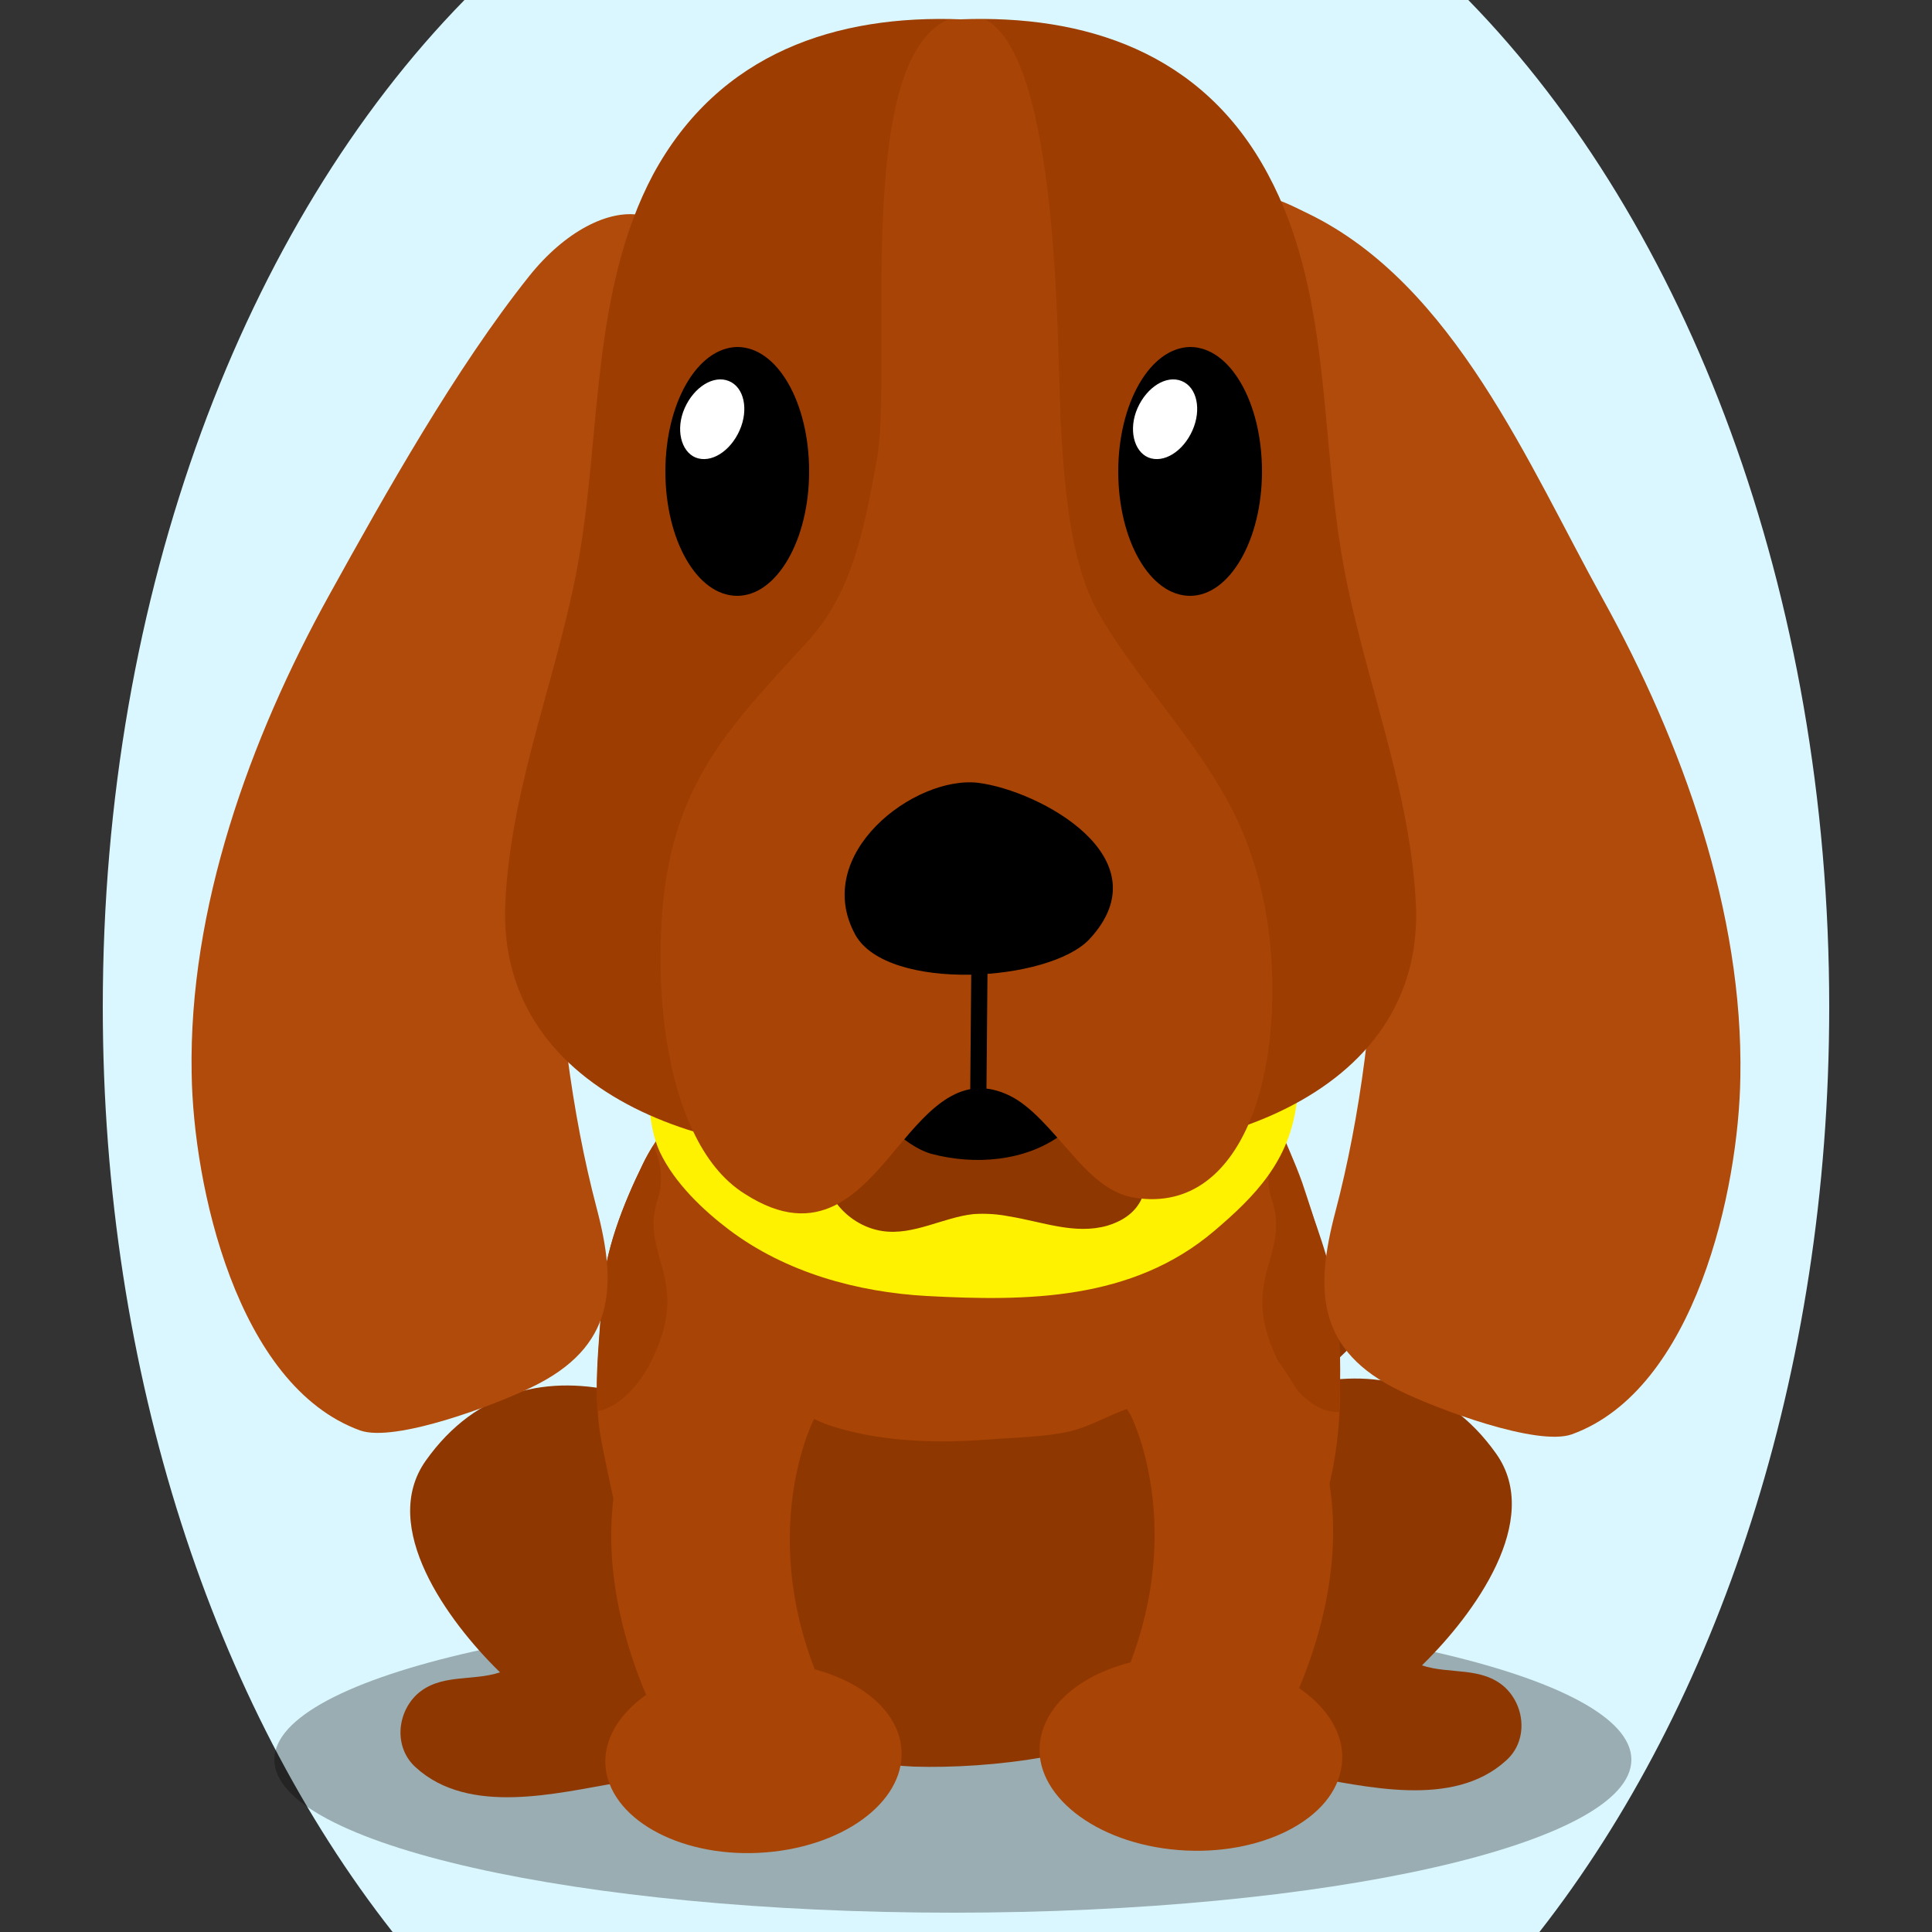
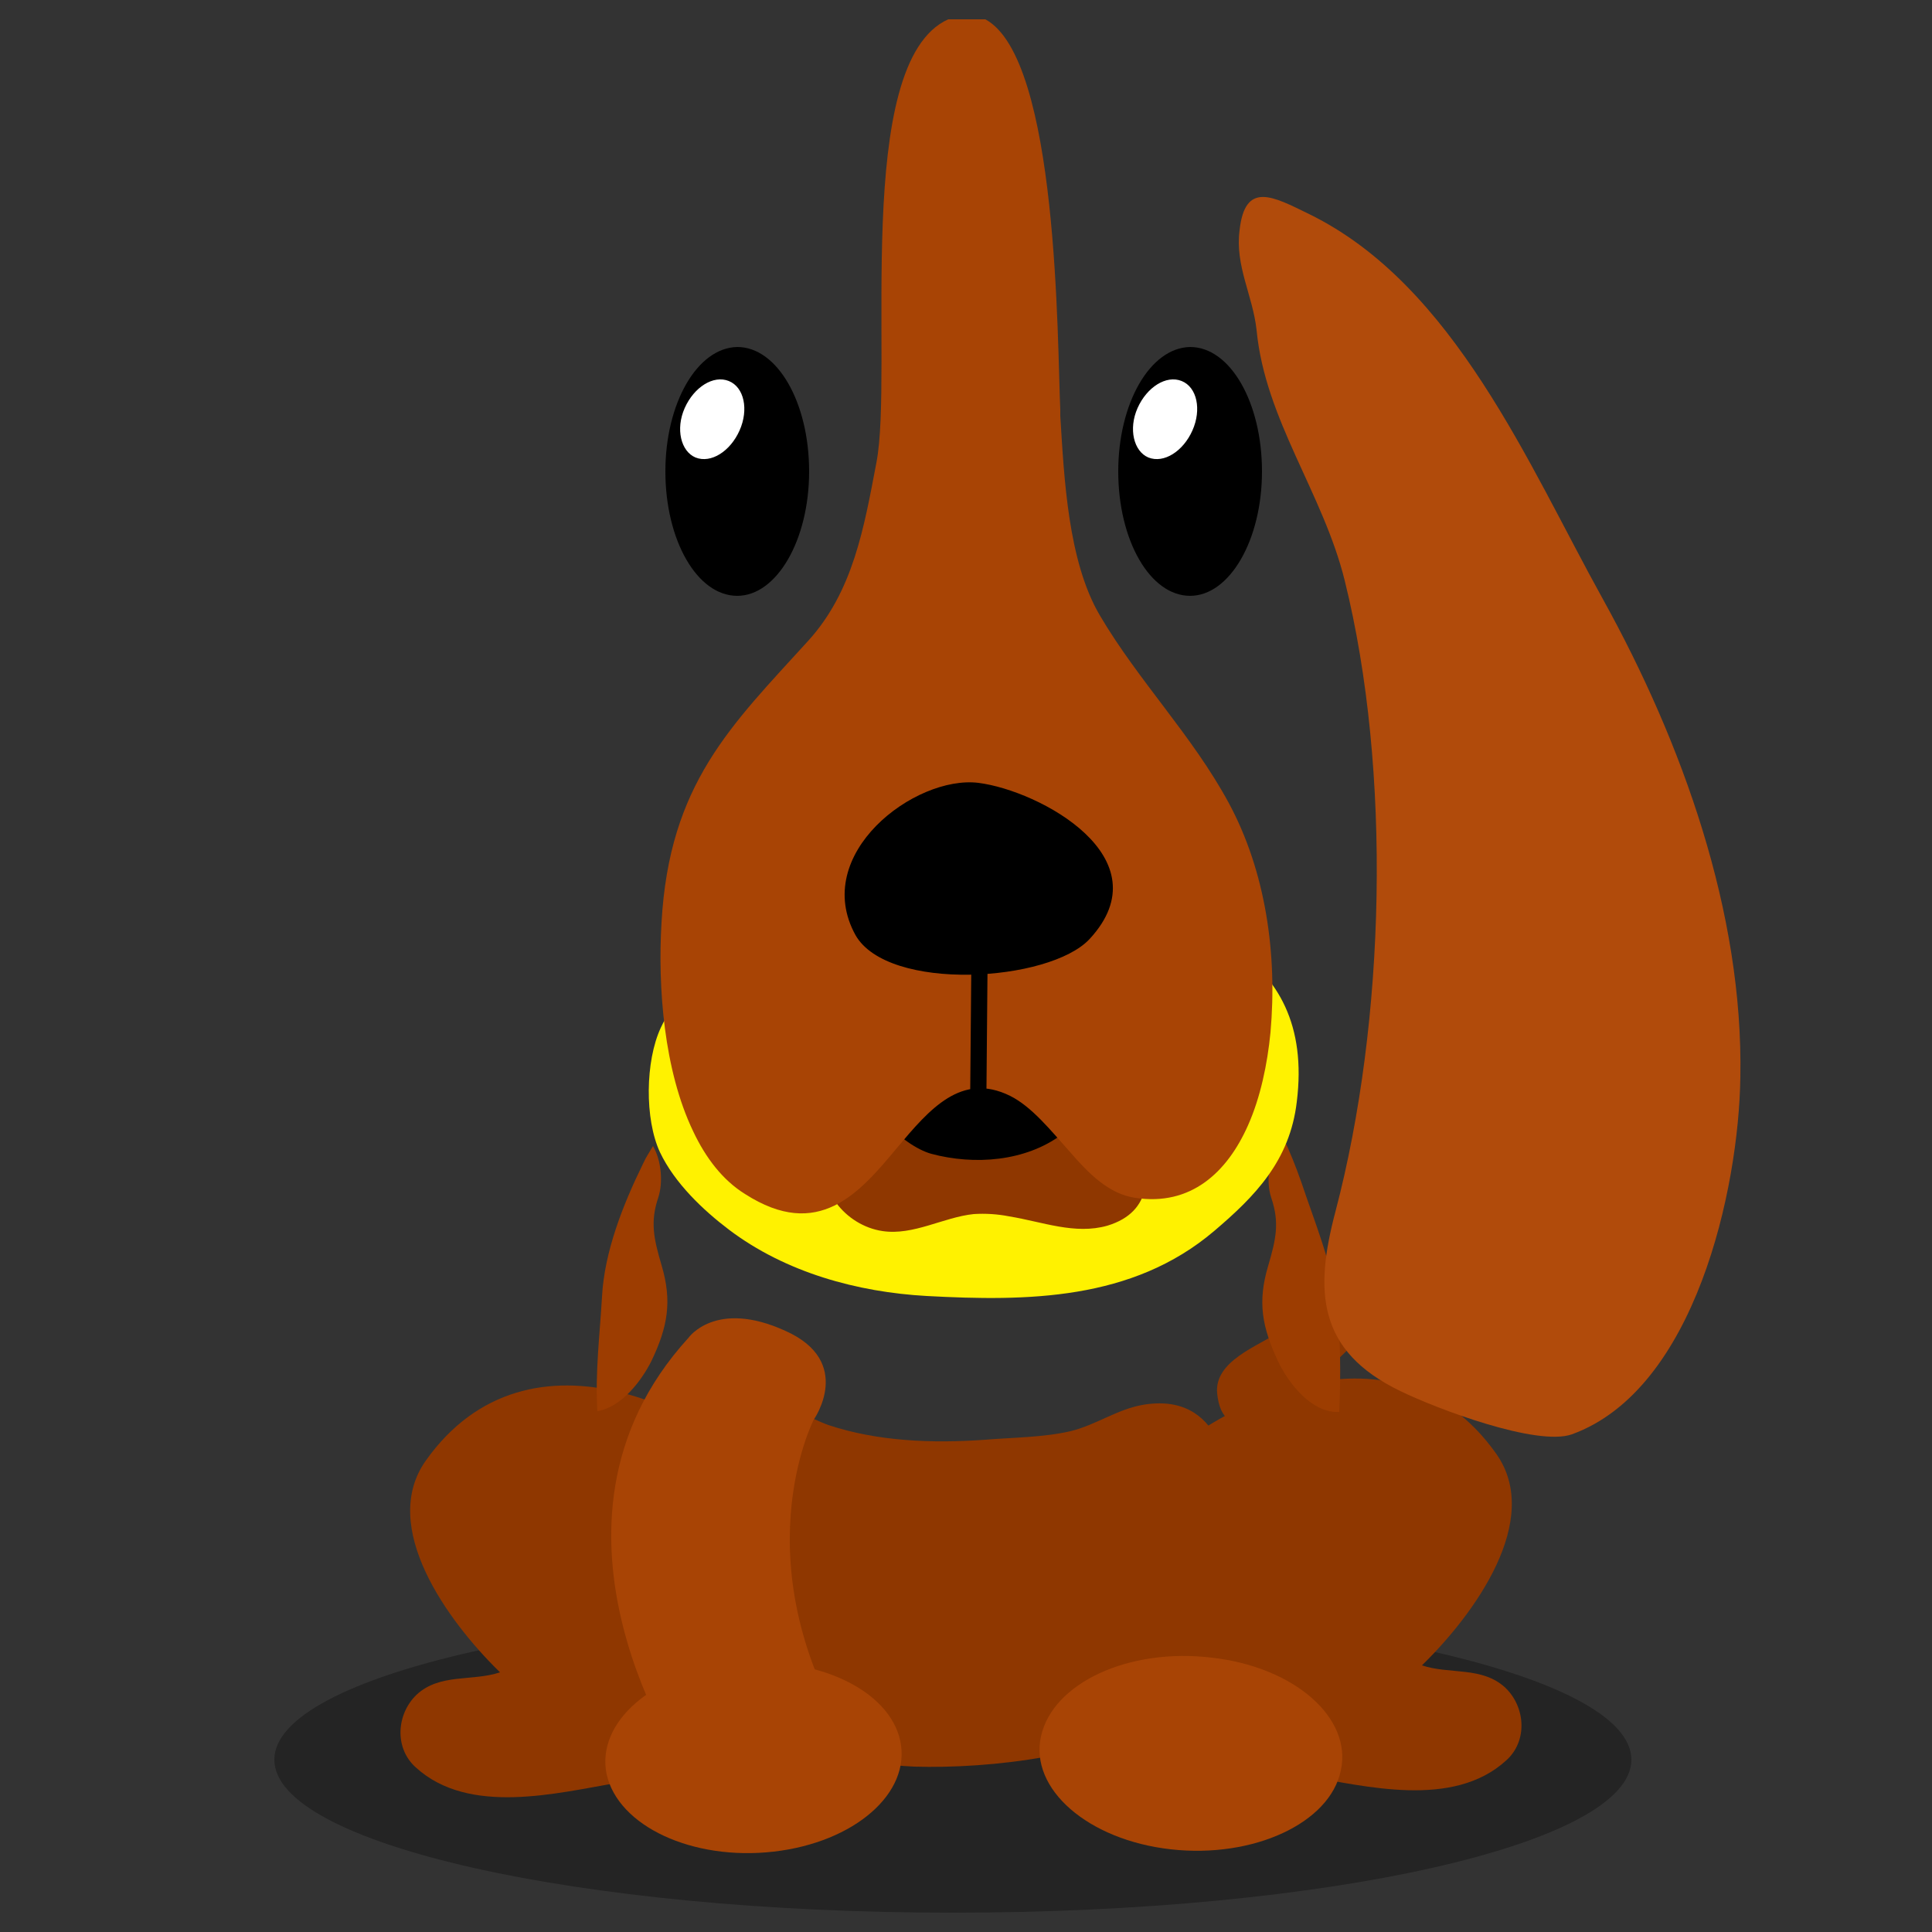
<svg xmlns="http://www.w3.org/2000/svg" version="1.1" id="Ebene_1" x="0px" y="0px" viewBox="0 0 250 250" style="enable-background:new 0 0 250 250;" xml:space="preserve">
  <rect x="0" y="0" width="250" height="250" fill="#333333" stroke="none" />
  <style type="text/css">
	.st0{opacity:0.3;}
	.st1{fill:#8f3700;}
	.st2{fill:#9d3d01;}
	.st3{fill:#a84405;}
	.st4{fill:#fff200;}
	.st5{fill:#b14b0b;}
	.st6{fill:#FFFFFF;}

.bgel{fill:#DAF7FF;}</style>
-   <path class="bgel" d="M236.7,130.3c0,47.6-14.5,90.3-37.5,119.7H50.8c-23-29.3-37.5-72.1-37.5-119.7C13.3,76.6,31.7,29,60.1,0h129.9  C218.3,29,236.7,76.6,236.7,130.3z" />
  <g>
    <g>
      <path class="st0" d="M211.1,227.7c0,10.9-39.3,19.8-87.8,19.8c-48.5,0-87.8-8.9-87.8-19.8c0-10.9,39.3-19.8,87.8-19.8    C171.8,207.9,211.1,216.8,211.1,227.7z" />
      <g>
        <path class="st1" d="M170,178.7c-5.5,4.8-11.8,8.6-12.5,1.6c-0.4-4.2,5.3-6.1,8.1-8c5-3.4,9-8.5,12-13.7c2-3.5,3.6-7.2,4.8-11     c0.9-2.6,1.3-7.6,3.7-9.4c6.5-4.9,2.5,15.4,1.8,16.9c-2.4,5.8-5.4,11.1-9.7,15.5C177.2,171.8,173.8,175.5,170,178.7z" />
        <path class="st2" d="M186.2,138.2c-2.4,1.8-2.9,6.8-3.7,9.4c-1,2.9-2.1,5.7-3.5,8.5c2.5,0.6,4.8,2.3,6.8,3.8     c0.8-1.5,1.5-3.1,2.2-4.7C188.7,153.6,192.7,133.3,186.2,138.2z" />
      </g>
      <g>
        <g>
          <g>
            <path class="st1" d="M194.8,218.4c-3-2.8-7.2-1.7-10.8-2.9c0.1-0.1,0.1-0.1,0.2-0.2c6.5-6.4,15.5-18.6,9.4-27.2       c-13.2-18.6-37.6-7.4-50.5,7.7c-6,7-5.4,18.4,0.6,24.5c5.2,5.2,13,7.3,20.4,8.7c1.6,0.3,3.2,0.6,4.7,0.8       c7.8,1.3,19.2,4.3,26.1-2C197.7,225.3,197.4,220.9,194.8,218.4z" />
          </g>
        </g>
      </g>
      <g>
        <g>
          <g>
            <path class="st1" d="M53.9,219.3c3-2.8,7.2-1.7,10.8-2.9c-0.1-0.1-0.1-0.1-0.2-0.2C58,209.8,49,197.6,55.1,189       c13.2-18.6,37.6-7.4,50.5,7.7c6,7,5.4,18.4-0.6,24.5c-5.2,5.2-13,7.3-20.4,8.7c-1.6,0.3-3.2,0.6-4.7,0.8       c-7.8,1.3-19.2,4.3-26.1-2C51,226.2,51.3,221.8,53.9,219.3z" />
          </g>
        </g>
      </g>
-       <path class="st3" d="M167.6,205.1c-0.5,1.4-0.9,2.9-1.5,4.3c-1,2.6-2.5,4.9-4.3,7.2c-1.4,1.7-2.8,3.7-4.4,5.1    c-3.9,3.4-12.7,4.2-17.8,4.8c-7.5,0.9-15,1.1-22.5,1.4c-4.4,0.2-9.6,0.7-13.9-0.2c-3.7-0.9-6.3-3.3-9.1-5.5    c-1.8-1.4-3.8-2.9-5.3-4.6c-2.9-3.3-4-7.2-5.6-11.1c-2.7-6.5-3.9-12.7-5.3-19.6c-1.3-6.5-0.3-12.5,0-19.1    c0.3-5.8,2.7-11.9,5.3-17.2c1.5-3.1,3-4.9,5.7-7.3c9.6-8.9,20.9-16.9,35.6-17.6c16.1-0.8,34.5,4.4,40.6,19    c1.1,2.8,2.4,5.5,3.4,8.3c1.7,5.1,3.4,10.3,4.1,15.5c1.4,10.3,1.3,20.6-2.8,30.4C168.9,200.9,168.2,203,167.6,205.1z" />
      <g>
        <path class="st2" d="M172.9,168.3c-0.7-5.2-2.8-10.2-4.5-15.3c-0.7-2-1.5-4-2.4-5.9c-1.7,1.9-2.3,5.5-1.5,7.9     c1.1,3.2,0.6,5.4-0.4,8.8c-1.4,4.7-0.8,7.9,1.3,12.4c1.4,2.9,4.4,6.7,7.9,6.5C173.5,177.9,173.5,173,172.9,168.3z" />
        <path class="st2" d="M84.3,176.1c2.1-4.4,2.7-7.7,1.3-12.4c-1-3.4-1.5-5.6-0.4-8.8c0.6-1.9,0.4-4.7-0.7-6.6     c-0.4,0.7-0.9,1.4-1.3,2.3c-2.6,5.3-5,11.4-5.3,17.2c-0.3,5.1-0.9,9.8-0.6,14.8C80.4,182.1,83,178.7,84.3,176.1z" />
      </g>
      <path class="st4" d="M85.5,133c-2,4.3-2.1,11.8-0.1,16.1c1.9,4,5.6,7.5,8.9,10c7.4,5.6,16.7,8.1,25.6,8.6    c13,0.7,26.6,0.6,37.2-8.4c5.3-4.5,9.8-9.1,10.7-16.7c2.5-20-14.8-24.5-29.5-27.3c-13.9-2.7-35.2-4.7-45.6,8.1    C90.4,126.1,87,129.7,85.5,133z" />
      <path class="st1" d="M150.8,221.4c-0.2,0.1-0.3,0.2-0.5,0.4c-7.3,5.4-22.2,7.1-32,6.8c-7.2-0.3-18-2.8-22.1-7.7    c-4.6-5.5-1.9-14.6-1.9-20.7c0-4.3-2.9-16.2,5.7-17.7c2.8-0.5,4.7,1,7.2,1.9c6.3,2.1,13.4,2.4,20.3,1.9c3.7-0.3,7.5-0.3,11-1.1    c3.3-0.8,6-2.8,9.3-3.4c10.3-1.8,11.5,8.7,12,14C160.7,204.5,159.4,214.8,150.8,221.4z" />
      <g>
-         <path class="st3" d="M146.3,183.1c0,0,9.7,18.8-5.2,42.3l21.6,3.3c0,0,22.2-31.7-0.2-56.1c0,0-3.5-5-12.5-0.9     C141,175.6,146.3,183.1,146.3,183.1z" />
        <g>
          <g>
            <g>
              <path class="st3" d="M134.7,224.7c-1.5,6.8,6.1,13.4,16.8,14.6c10.7,1.2,20.6-3.4,22-10.2c1.5-6.8-6-13.4-16.7-14.6        C146,213.2,136.2,217.8,134.7,224.7z" />
            </g>
          </g>
        </g>
      </g>
      <g>
        <path class="st3" d="M105.3,183.7c0,0-9.7,18.8,5.2,42.3l-21.6,3.3c0,0-22.2-31.7,0.2-56.2c0,0,3.5-5,12.5-0.9     C110.6,176.2,105.3,183.7,105.3,183.7z" />
        <g>
          <g>
            <g>
              <path class="st3" d="M116.5,225.3c1.4,6.7-5.9,13.1-16.4,14.3c-10.5,1.2-20.1-3.3-21.6-10c-1.4-6.7,5.9-13.1,16.4-14.3        C105.4,214.1,115.1,218.6,116.5,225.3z" />
            </g>
          </g>
        </g>
      </g>
      <g>
-         <path class="st5" d="M42.6,77C49.9,63.8,59,47.6,68.5,35.7c9.2-11.5,22.4-11.4,19.8,5.7C86.5,53.5,78.9,63,76,74.6     c-6.1,24.6-5.3,57,1.2,81.7c2.7,10.2,2.4,18-8.4,23.2c-4.7,2.3-17.7,7.2-22.2,5.6c-16-5.8-21.6-31.8-21.8-46.2     C24.4,117.6,32.3,95.6,42.6,77z" />
        <path class="st5" d="M207.4,77.5c-9.6-17.3-19.2-40.6-38-49.8c-4.7-2.3-8.3-4.3-9,2.1c-0.6,4.6,1.7,8.4,2.2,12.9     c1.1,11.6,8.6,21.1,11.4,32.4c6.1,24.6,5.3,57-1.2,81.7c-2.7,10.2-2.4,18,8.4,23.2c4.7,2.3,17.7,7.2,22.2,5.6     c16-5.8,21.6-31.8,21.8-46.2C225.6,118.1,217.7,96.1,207.4,77.5z" />
-         <path class="st2" d="M183.2,116.6c-0.9-15.8-7.3-30.4-9.7-45.5c-2.6-15.9-1.5-33.8-9.4-48.5c-8.5-16-23.9-20.7-39.8-20.1     c-15.9-0.6-31.2,4.2-39.8,20.1c-7.8,14.7-6.8,32.6-9.4,48.5c-2.4,15.1-8.9,29.7-9.7,45.5c-1.4,26.1,29.4,34.6,49.4,32     c3.1-0.4,6.3-0.3,9.5,0.1c3.2-0.4,6.3-0.5,9.5-0.1C153.8,151.2,184.7,142.7,183.2,116.6z" />
        <path class="st1" d="M130.6,157.4c4.3,0.7,8.5,2.4,12.7,1.2c5.9-1.8,5.7-6.9,4.1-11.9c-3.7-12-18.5-12.7-28.2-8.3     c-4.5,2.1-10.3,5.7-12.1,10.7c-1.7,4.6,2.3,9.5,7.1,10.2c4,0.6,7.9-1.8,11.8-2.2C127.5,157,129.1,157.1,130.6,157.4z" />
        <path d="M133.9,139.3c-4.9-0.2-14.2-2.3-18.6,0.4c-4.8,2.9,1.6,8.6,5.2,9.6c5.6,1.5,12.2,1,16.9-2.5     C142.7,142.9,139.9,139.7,133.9,139.3z" />
        <path class="st3" d="M159,103.9c-4.7-8.7-11.7-15.8-16.7-24.3c-4.1-7-4.6-17.7-5.1-25.8c0-0.2,0-0.5,0-0.8     c-0.4-8.5-0.2-45.4-9.7-50.5c-1,0-2,0-3.1,0c-0.6,0-1.2,0-1.7,0c-12.5,5.6-7,45.6-9.3,57.4c-1.6,8.4-3,16.6-8.8,23     c-10,11-18,18.5-19,36.5c-0.5,8.3,0.3,19.1,4.1,27c1.6,3.4,3.8,6.3,6.7,8.1c9.5,6.1,14.8-0.1,19.7-6c4.2-5,8.3-9.8,14.6-6.7     c2.8,1.4,5.2,4.4,7.7,7.2c2.5,2.9,5.1,5.5,8.5,6c7.2,1.1,11.9-3.3,14.6-9.4c1.6-3.6,2.5-7.9,2.9-12     C165.3,123.5,163.8,112.8,159,103.9z" />
        <path d="M126.6,101.3c7.9,1,24.1,9.7,14.4,20.2c-5.2,5.6-26.1,6.9-30.3-0.5C104.9,110.5,118.4,100.3,126.6,101.3z" />
        <g>
          <path d="M86.1,61c0,8.9,4.1,16.1,9.3,16.1c5.1,0,9.3-7.2,9.3-16.1c0-8.9-4.1-16.1-9.3-16.1C90.2,45,86.1,52.2,86.1,61z" />
          <path class="st6" d="M95.7,55.7c-1.2,2.7-3.7,4.3-5.7,3.5c-1.9-0.8-2.6-3.7-1.4-6.4c1.2-2.7,3.7-4.3,5.7-3.5      C96.3,50.1,96.9,53,95.7,55.7z" />
        </g>
        <g>
          <path d="M144.7,61c0,8.9,4.1,16.1,9.3,16.1c5.1,0,9.3-7.2,9.3-16.1c0-8.9-4.1-16.1-9.3-16.1C148.8,45,144.7,52.2,144.7,61z" />
          <path class="st6" d="M154.3,55.7c-1.2,2.7-3.7,4.3-5.7,3.5c-1.9-0.8-2.6-3.7-1.4-6.4c1.2-2.7,3.7-4.3,5.7-3.5      C154.9,50.1,155.5,53,154.3,55.7z" />
        </g>
        <rect x="113.2" y="129.8" transform="matrix(8.806218e-03 -1 1 8.806218e-03 -5.278 256.289)" width="26.9" height="2.1" />
      </g>
    </g>
  </g>
</svg>